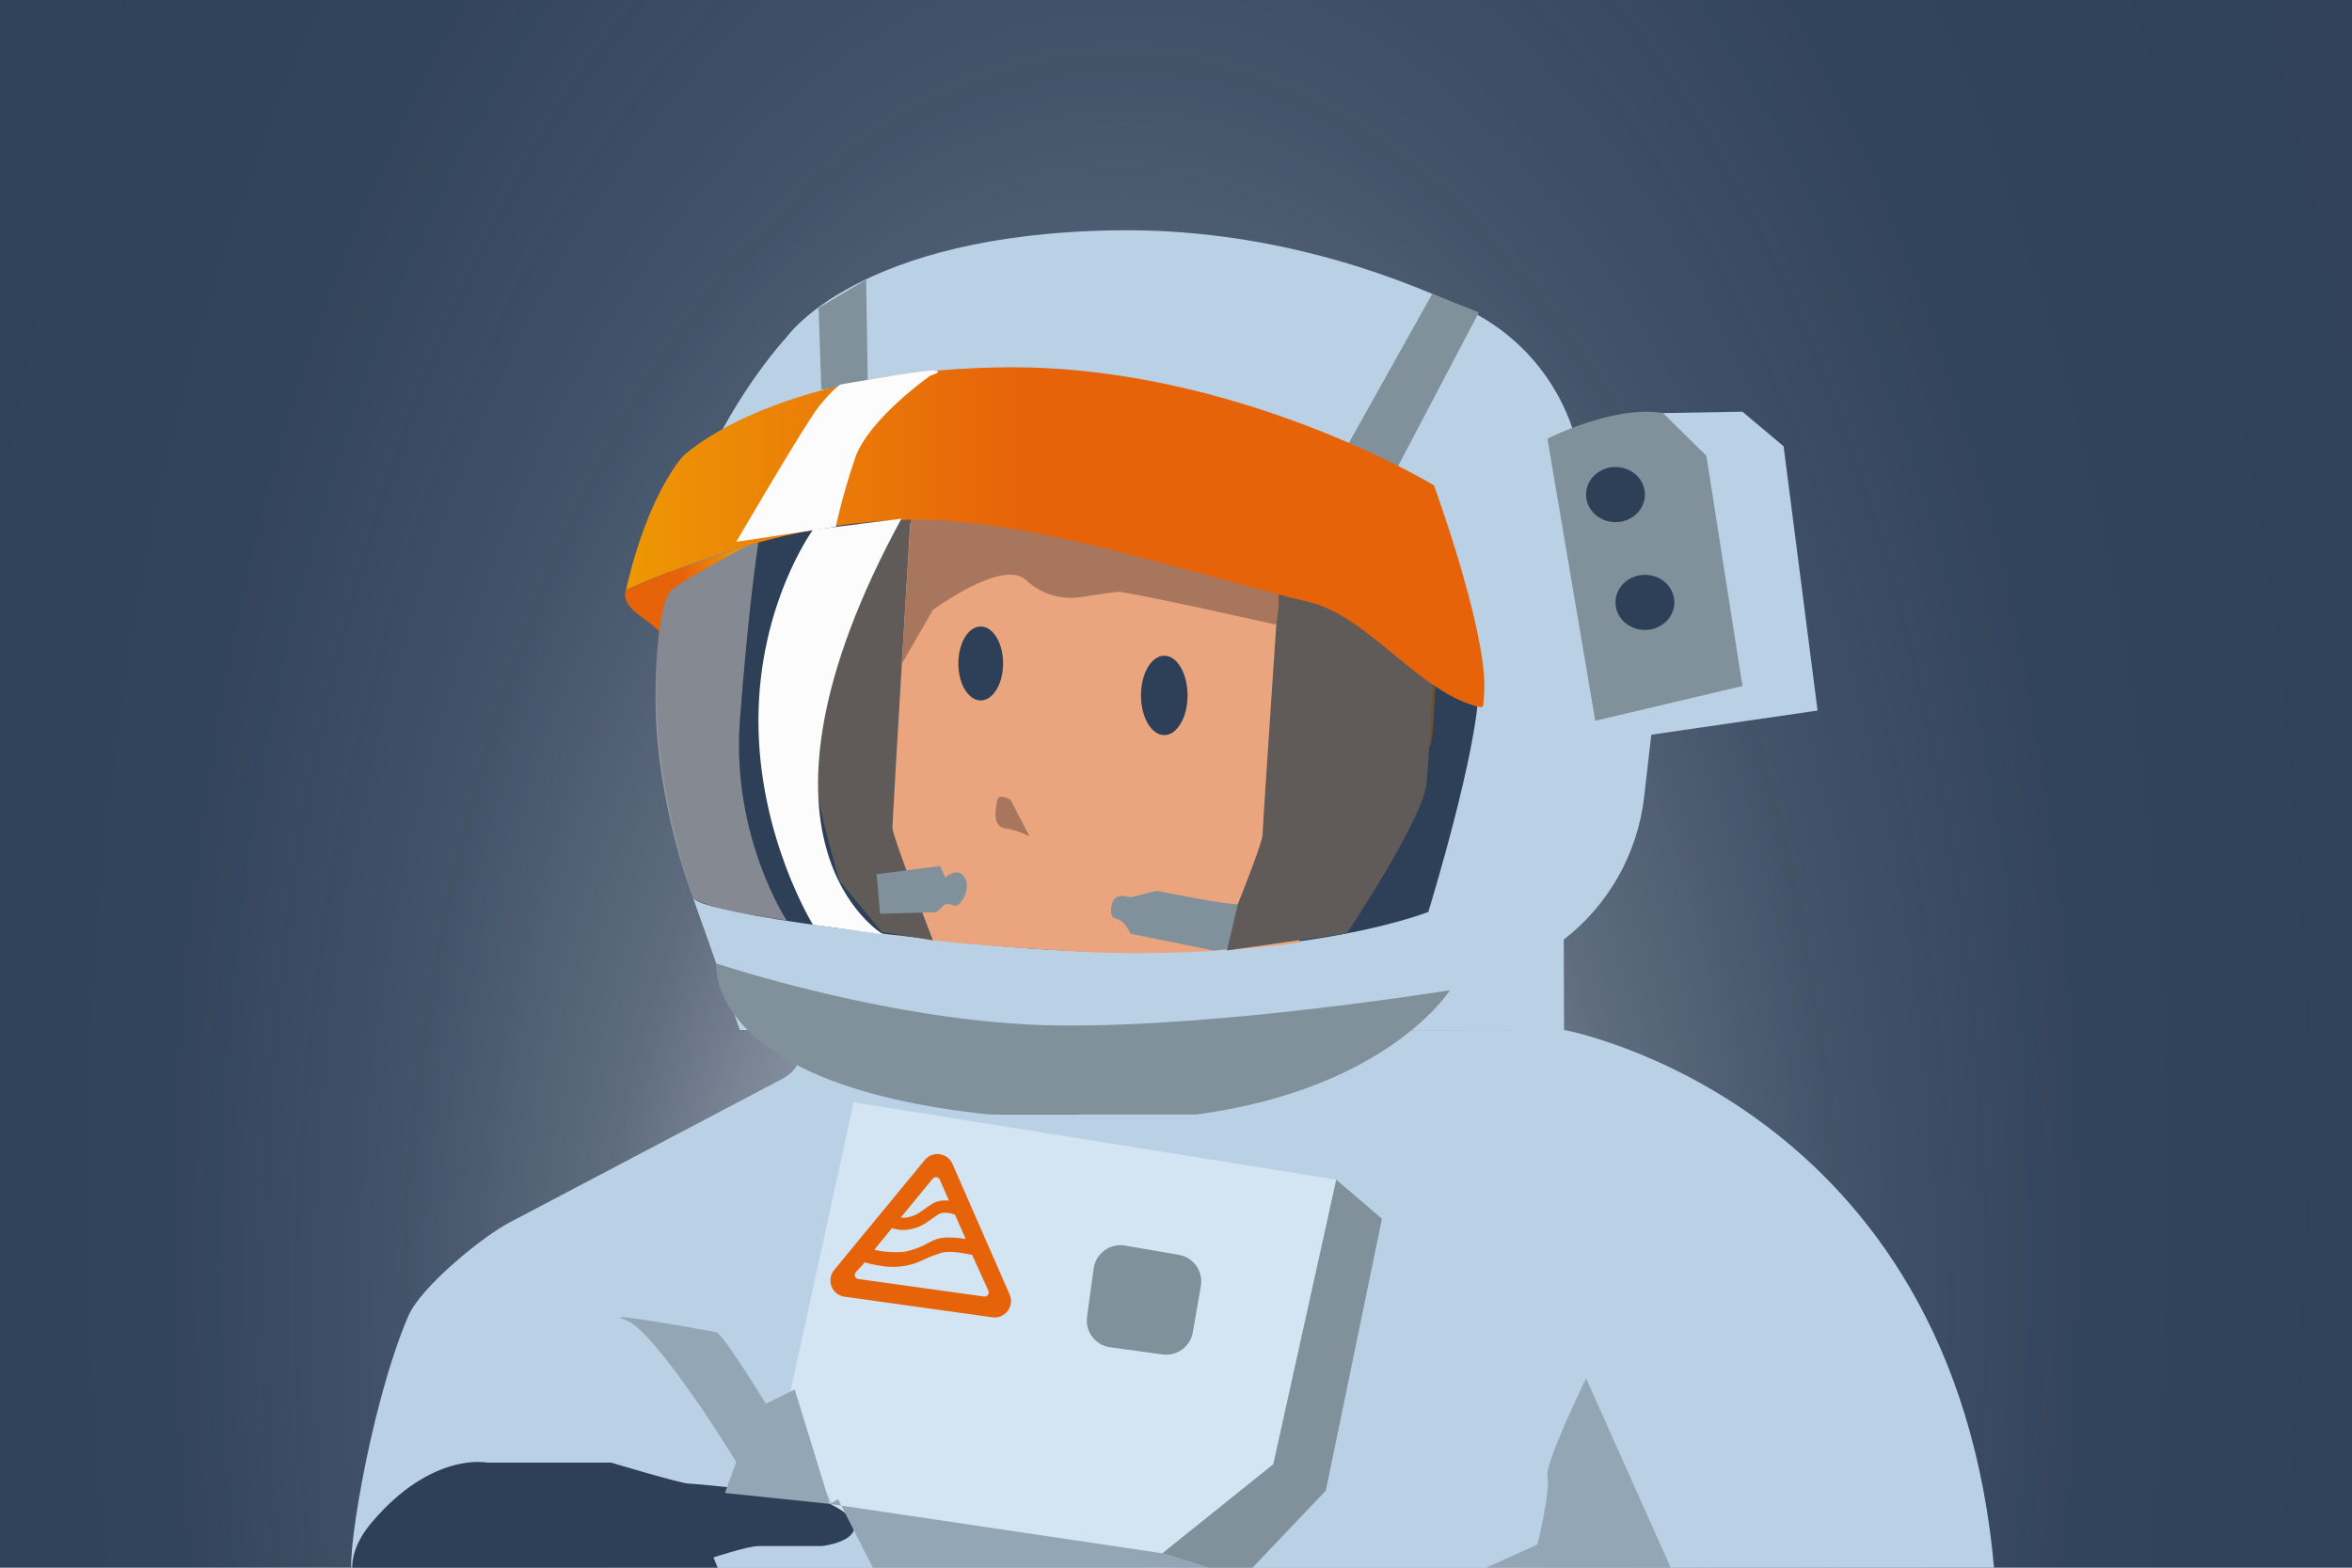
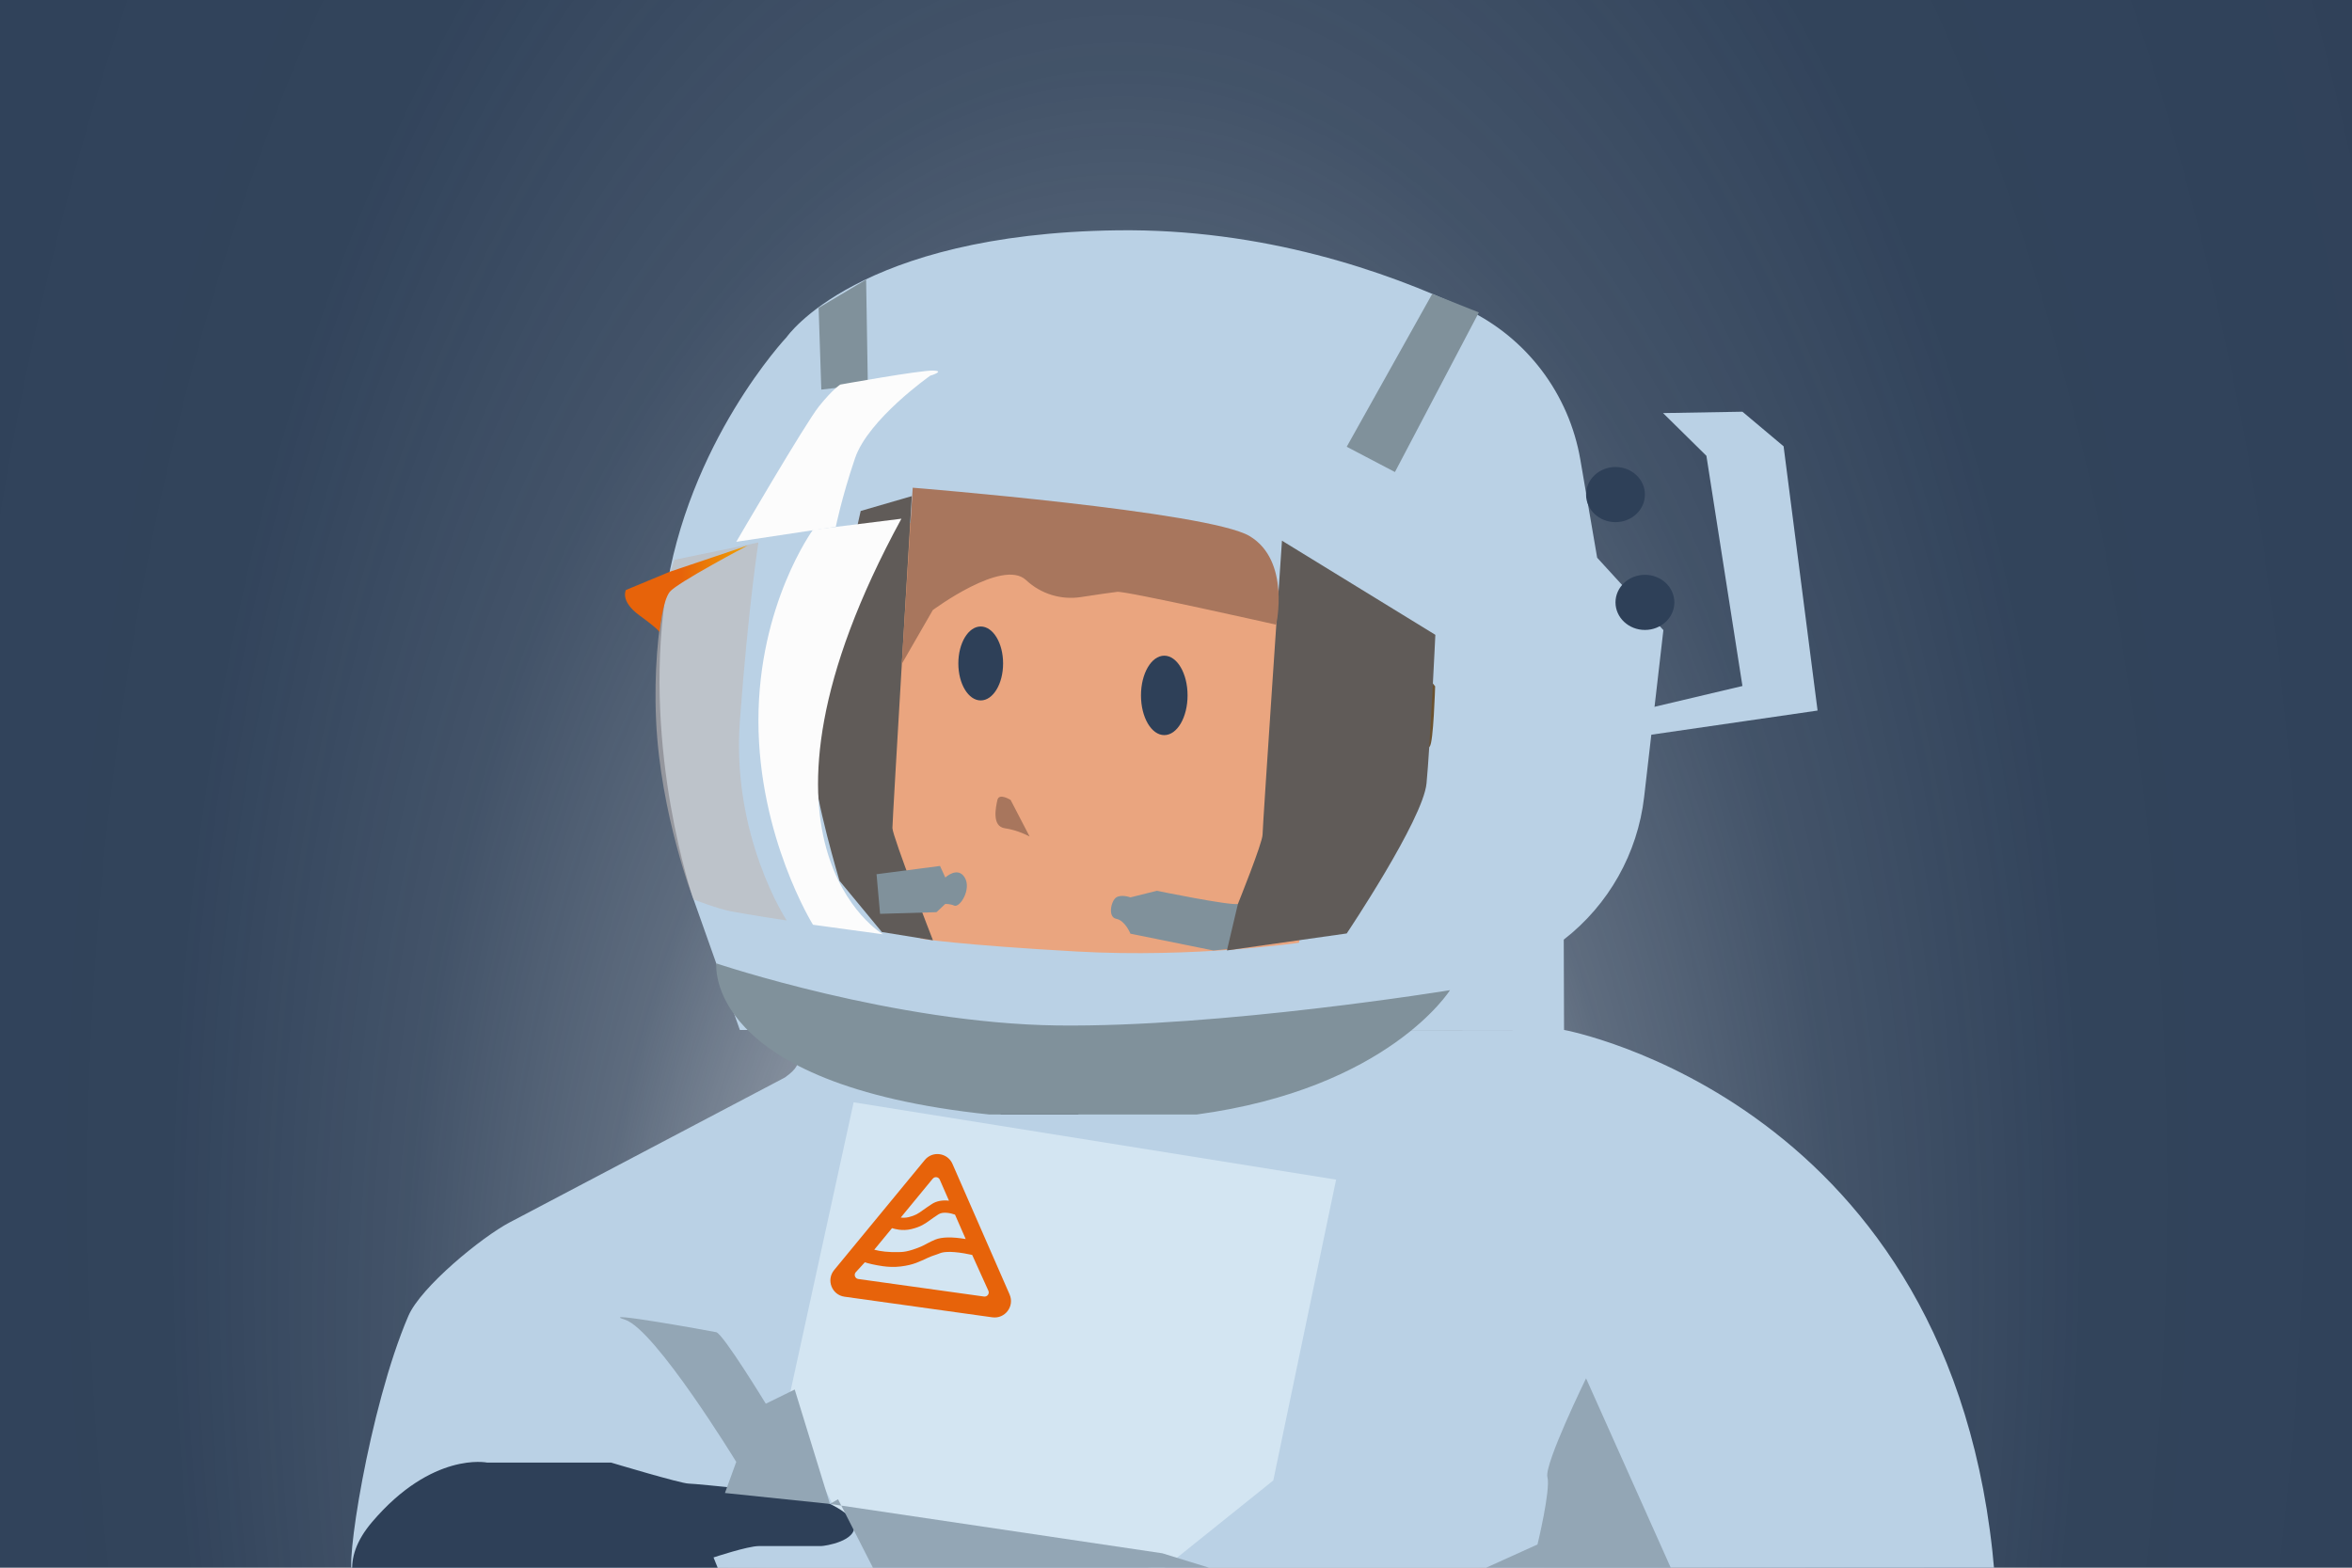
<svg xmlns="http://www.w3.org/2000/svg" xmlns:xlink="http://www.w3.org/1999/xlink" id="main-droite" viewBox="0 0 720 480">
  <defs>
    <style>.cls-1{fill:url(#Dégradé_sans_nom_12-2);}.cls-2{fill:url(#Dégradé_sans_nom_12);}.cls-3{fill:#93a6b5;}.cls-4{fill:#bad1e5;}.cls-5{fill:#e7630a;}.cls-6{fill:#2e4058;}.cls-7{fill:#d3e5f2;}.cls-8{fill:#c0b9b8;opacity:.6;}.cls-9{fill:#605b58;}.cls-10{fill:#a8765d;}.cls-11{fill:url(#Dégradé_sans_nom_294);}.cls-12{fill:#6a5231;}.cls-13{fill:#b2824f;}.cls-14{fill:#80919b;}.cls-15{fill:#eaa57f;}.cls-16{fill:#fcfcfc;}</style>
    <radialGradient id="Dégradé_sans_nom_294" cx="-1585.82" cy="-299.46" fx="-1606.99" fy="173.76" r="1565.65" gradientTransform="translate(919.3 425.39) scale(.36 .65)" gradientUnits="userSpaceOnUse">
      <stop offset=".19" stop-color="#2e4058" stop-opacity=".5" />
      <stop offset=".22" stop-color="#2e4058" stop-opacity=".58" />
      <stop offset=".29" stop-color="#2e4058" stop-opacity=".77" />
      <stop offset=".39" stop-color="#2e4058" stop-opacity=".9" />
      <stop offset=".52" stop-color="#2e4058" stop-opacity=".98" />
      <stop offset=".9" stop-color="#2e4058" />
    </radialGradient>
    <linearGradient id="Dégradé_sans_nom_12" x1="7682.93" y1="164.48" x2="7929.13" y2="164.48" gradientTransform="translate(8654.5) rotate(-180) scale(1.07 -1)" gradientUnits="userSpaceOnUse">
      <stop offset=".46" stop-color="#e7630a" />
      <stop offset="1" stop-color="#efa003" />
    </linearGradient>
    <linearGradient id="Dégradé_sans_nom_12-2" x1="191.32" y1="180.29" x2="228.89" y2="180.29" gradientTransform="matrix(1,0,0,1,0,0)" xlink:href="#Dégradé_sans_nom_12" />
  </defs>
  <rect class="cls-11" x="-16.5" y="-27.38" width="743" height="515.88" />
  <path class="cls-4" d="m478.8,315.36h-252.31l-14.46-40.79s-15.18-44.2-8.39-91.69c6.8-47.49,37.18-79.67,37.18-79.67,0,0,21.71-31.63,101.12-32.69,44.73-.59,82.48,12.54,106.94,24.12,18.45,8.74,31.45,25.97,34.9,46.1l5.15,30.03,20.27,22.16-5.89,51.08c-1.99,17.28-10.86,33.03-24.61,43.69h0s.09,27.66.09,27.66Z" />
-   <path class="cls-6" d="m437.23,148.61s-60.46-34.82-131.63-33.77c-71.18,1.05-82.67,17.99-82.67,17.99,0,0-15.61,21.54-20.97,60.1-5.36,38.56,10.06,81.63,10.06,81.63,0,0-4.78,5.11,86.45,14.41,91.24,9.3,138.77-9.75,138.77-9.75,0,0,15.41-49.96,15.41-69.18s-15.42-61.43-15.42-61.43Z" />
  <path class="cls-4" d="m156.07,374.25l84.2-44.34c14.98-10.53-18.93-8.14-1.68-14.26h0s240.22-.3,240.22-.3c0,0,119.79,21.93,131.75,166.33H108.08c-2.8.28,4.74-50.37,16.92-78.74,3.82-8.9,22.49-24.18,31.06-28.69Z" />
-   <path class="cls-14" d="m473.7,134.31s20.49-10.43,35.4-7.83c4.98.87,9.35,3.18,12.12,7.83,11.05,18.55,12.18,78.71,12.18,78.71l-45.06,7.68-14.64-86.39Z" />
  <polygon class="cls-4" points="546 136.65 556.4 217.56 498.7 225.94 488.34 220.7 533.4 210.04 522.37 139.56 509.1 126.48 533.4 126.06 546 136.65" />
  <ellipse class="cls-6" cx="494.54" cy="151.43" rx="9.01" ry="8.44" />
  <ellipse class="cls-6" cx="503.55" cy="184.44" rx="9.01" ry="8.44" />
  <path class="cls-6" d="m306.39,341.25l-.58-1.22s7.87-7.74,8.02-9.85c.15-2.11,9.93-11.92,9.93-11.92h17.95l-11.66,22.99h-23.65Z" />
  <path class="cls-14" d="m366.29,341.25h-63.38c-87.85-9.18-83.62-46.28-83.62-46.28,0,0,54.53,18.38,104.46,19.01,49.93.62,120.12-10.8,120.12-10.8,0,0-18.82,30.14-77.59,38.07Z" />
  <polygon class="cls-14" points="427.02 144.53 452.71 95.66 438.44 89.98 412.26 136.79 427.02 144.53" />
  <polygon class="cls-14" points="265.66 117.61 251.42 119.29 250.6 94.26 265.14 85.59 265.66 117.61" />
  <path class="cls-12" d="m399.53,276.94c.1-.63,28.86-24.11,28.86-24.11,0,0,8.17-23.34,9.29-24.33,1.13-.99,1.65-18.36,1.65-18.36l-23.32-28.8-21.98,1.58-1.35,35.7,3.03,10.2,11.84-19.79-2.08,31.05-5.94,36.86Z" />
  <path class="cls-15" d="m301.12,159.24c-18.68-1.32-23.52,1.2-23.52,1.2l-9.06,45.52s-.08,15.22,2.19,39.49c2.27,24.27,11.1,41.95,11.1,41.95,0,0,11.91,1.93,47.89,3.94,35.98,2.01,67.93-2.69,67.93-2.69l7.83-48.57s12.95-5.54,15.81-8.8c2.86-3.25,2.36-19,2.36-19,0,0,1.34-7.56-1.35-10.55-2.69-2.99-1.68-1.06-5.05,0-3.37,1.06-8.41,4.93-8.41,5.98s-2.69,1.41-2.69,1.41l-5.38,9.85-5.05,9.85s-3.37-9.15-3.03-10.2,1.68-15.05,1.68-15.44.99-21,.99-21c0,0-24.63-8.73-47.68-14.7-19.91-5.16-37.91-7.63-46.56-8.24Z" />
  <path class="cls-13" d="m409.34,215.63l3.36-4.42s-.68-2.31,2.09-4.55c2.77-2.24,5.66-1.58,5.66-1.58,0,0,2.11-.4,2.04.73-.07,1.12-4.72,3.73-4.72,3.73l-2.56,4.26c.06-.08.25-.17.9.07.94.35,1.88,2.8,1.88,2.8v.8l-1.5,3.96-4.13,4.29s-.38-.24-.66-1.3c-.28-1.06,0-2.11,0-2.11,0,0,.86-.28,3.08-2.46,2.22-2.18,0-4.57,0-4.57h-1.43c-.73.57-1.44,1.15-1.65,1.39-.47.54-1.97.66-1.97,4.03s1.78,2.65-.12,5.68c-1.9,3.03-5.52,1.91-5.52,1.91l5.26-12.66Zm5.82-1.76s-.24.19-.6.46c-.29.22-.66.51-1.04.8l1.64-1.26Z" />
  <path class="cls-8" d="m226.49,220.71c-2.63,35.4,14.33,61.12,14.33,61.12,0,0-11.18-1.68-17.05-2.8-4.09-.78-11.46-3.63-11.46-3.63,0,0-10.14-25.93-11.46-54.79-1.4-30.47,5.59-49.2,5.59-49.2l25.72-5.31s-3.03,19.21-5.67,54.61Z" />
  <path class="cls-14" d="m378.96,276.78c-2.7.51-24.82-4.04-24.82-4.04l-8.09,2.02s-2.7-1.01-4.32,0-2.7,6.07,0,6.57,4.32,4.55,4.32,4.55l25.37,5.14,7.55-.74v-13.5Z" />
  <path class="cls-9" d="m439.39,194.37l-46.95-28.82s-5.94,87.47-5.94,89.99-7.55,21.23-7.55,21.23l-3.36,14.24,36.67-5.2s23.35-34.83,24.43-45.95c1.08-11.12,2.7-45.5,2.7-45.5Z" />
  <path class="cls-9" d="m263.48,156.45l15.65-4.55s-5.94,99.09-5.94,101.62,12.41,34.38,12.41,34.38l-15.65-2.53-12.95-15.67s-7.59-25.28-8.09-36.4,14.57-76.85,14.57-76.85Z" />
  <path class="cls-14" d="m268.33,267.67l19.43-2.53,1.62,3.54s3.78-3.54,5.94,0c2.16,3.54-1.5,9.41-3.24,8.59-1.08-.51-2.7-.51-2.7-.51l-2.7,2.53-17.27.51-1.08-12.13Z" />
  <path class="cls-10" d="m315.18,256.11l-5.81-11.18s-3.53-2.24-4.04,0-1.77,8.11,2.27,8.67,7.57,2.52,7.57,2.52Z" />
  <path class="cls-10" d="m279.4,149.33s90.57,7.27,103.15,14.82c12.58,7.55,8.11,27.12,8.11,27.12,0,0-45.84-10.34-48.64-10.06-1.38.14-6.41.88-11.17,1.61-6.05.92-12.19-.97-16.67-5.13-.04-.04-.08-.07-.12-.11-7.17-6.66-28.51,9.22-28.51,9.22l-9.5,16.49,3.35-53.95Z" />
-   <path class="cls-2" d="m453.16,216.51c-18.15-3.82-34.14-27.7-52.08-32.07-35.16-8.55-70.02-20.6-106-24.57-32.92-3.64-70.09,5.98-103.45,20.77,6.63-29.35,17.36-40.87,17.36-40.87,0,0,26.49-26.25,97.67-27.3,71.17-1.05,132.32,36.15,132.32,36.15,0,0,15.42,42.21,15.42,61.43,0,1.73-.13,3.71-.35,5.88-.04.4-.45.68-.87.59,0,0,0,0,0,0Z" />
  <ellipse class="cls-6" cx="300.22" cy="203.14" rx="6.85" ry="11.32" />
  <ellipse class="cls-6" cx="356.41" cy="212.92" rx="7.13" ry="12.16" />
  <path class="cls-1" d="m205.07,175.05l-13.45,5.59s-1.96,3.35,4.19,7.83c6.15,4.47,6.07,5.09,6.07,5.09,0,0,.92-9.57,3.16-12.36s23.85-14.18,23.85-14.18l-23.82,8.03Z" />
  <path class="cls-16" d="m248.87,162.2s-16.7,22.79-16.7,58.44,16.7,62.5,16.7,62.5l21.43,2.93s-48.28-28.2,5.64-127.25l-27.07,3.38Z" />
  <path class="cls-16" d="m257.22,117.75s24.51-4.41,28.43-4.29-.9,1.58-.9,1.58c0,0-18.95,13.31-23.01,25.27-4.06,11.96-5.88,20.98-5.88,20.98l-30.47,4.6s21.08-36.19,25.33-41.49c4.25-5.3,6.51-6.65,6.51-6.65Z" />
  <polygon class="cls-7" points="409.01 361.18 261.32 337.51 240.71 431.83 256.55 464.02 355.8 480.56 389.78 453.29 409.01 361.18" />
-   <polygon class="cls-14" points="423.05 373.16 409.06 361.2 389.78 448.32 355.8 475.6 380.39 483.2 405.88 456.37 423.05 373.16" />
-   <path class="cls-14" d="m344.37,381.37l16.51,2.84c4.49.77,7.5,5.05,6.73,9.54l-2.47,14.2c-.76,4.37-4.85,7.36-9.24,6.76l-16.09-2.21c-4.51-.62-7.67-4.78-7.05-9.29l2.04-14.83c.64-4.62,4.97-7.79,9.57-7Z" />
  <path class="cls-6" d="m261.41,466.78c-1.16-5.03-13.94-8.9-13.94-8.9,0,0-34.35-3.63-36.67-3.63s-23.73-6.43-23.73-6.43h-37.94s-16.78-3.48-35.23,18.2c-4.94,5.8-6.46,11.04-6.03,15.67h82.46c-.1-.2-.16-.31-.16-.31,0,0,.46.12,1.14.31h29.06l-1.94-4.83s10.45-3.48,13.87-3.48h19.04c1.16,0,11.23-1.55,10.07-6.58Z" />
  <path class="cls-3" d="m225.38,447.6s-24.82-40.6-34.06-43.53c-9.24-2.93,25.85,3.38,27.94,3.83s15.17,21.89,15.17,21.89l8.85-4.34,10.78,35.02-32.14-3.34,3.46-9.52Z" />
  <path class="cls-3" d="m512.56,482.48l-27.03-60.46s-12.85,26.29-11.83,30.23-3.04,20.64-3.04,20.64l-21.43,9.7,63.34-.11Z" />
  <polygon class="cls-3" points="256.55 459.05 268.54 482.59 377.03 482.14 355.82 475.59 254.06 460.47 256.55 459.05" />
  <path class="cls-5" d="m309.07,396.36l-17.5-40c-1.5-3.43-6.1-4.07-8.48-1.18l-27.74,33.69c-2.49,3.03-.71,7.62,3.18,8.16l45.24,6.31c3.89.54,6.87-3.39,5.29-6.99h0Zm-33.99-19.86c1.18.16,2.53.17,3.94-.18,2.83-.7,4-1.53,5.77-2.8.69-.5,1.48-1.06,2.54-1.74,1.39-.89,3.86-.3,5.02.12l3.27,7.47c-4.17-.7-7.31-.64-9.33.18-1.68.68-3.31,1.7-4.34,2.13-4.07,1.7-5.75,1.66-6.77,1.69-2.97.1-5.82-.23-7.55-.73l5.43-6.6c.58.18,1.26.35,2.01.45h0Zm10.47-15.61c.6-.73,1.75-.56,2.13.29l2.82,6.45c-2.04-.23-3.82.11-5.19.99-1.14.74-2,1.35-2.69,1.84-1.66,1.19-2.35,1.68-4.49,2.21-.84.21-1.66.21-2.39.12l9.81-11.92h0Zm15.69,36.09l-38.5-5.37c-.98-.14-1.42-1.29-.8-2.05l2.81-3.07c.85.31,3.11.86,5.52,1.2,1.65.23,3.53.32,5.47.08,4.05-.5,5.73-1.51,8.35-2.68,1.69-.76,2.11-.74,3.71-1.39.78-.31,2.77-.72,7.38.06.87.15,1.7.32,2.43.48l4.96,10.98c.39.9-.35,1.89-1.33,1.75h0Z" />
</svg>